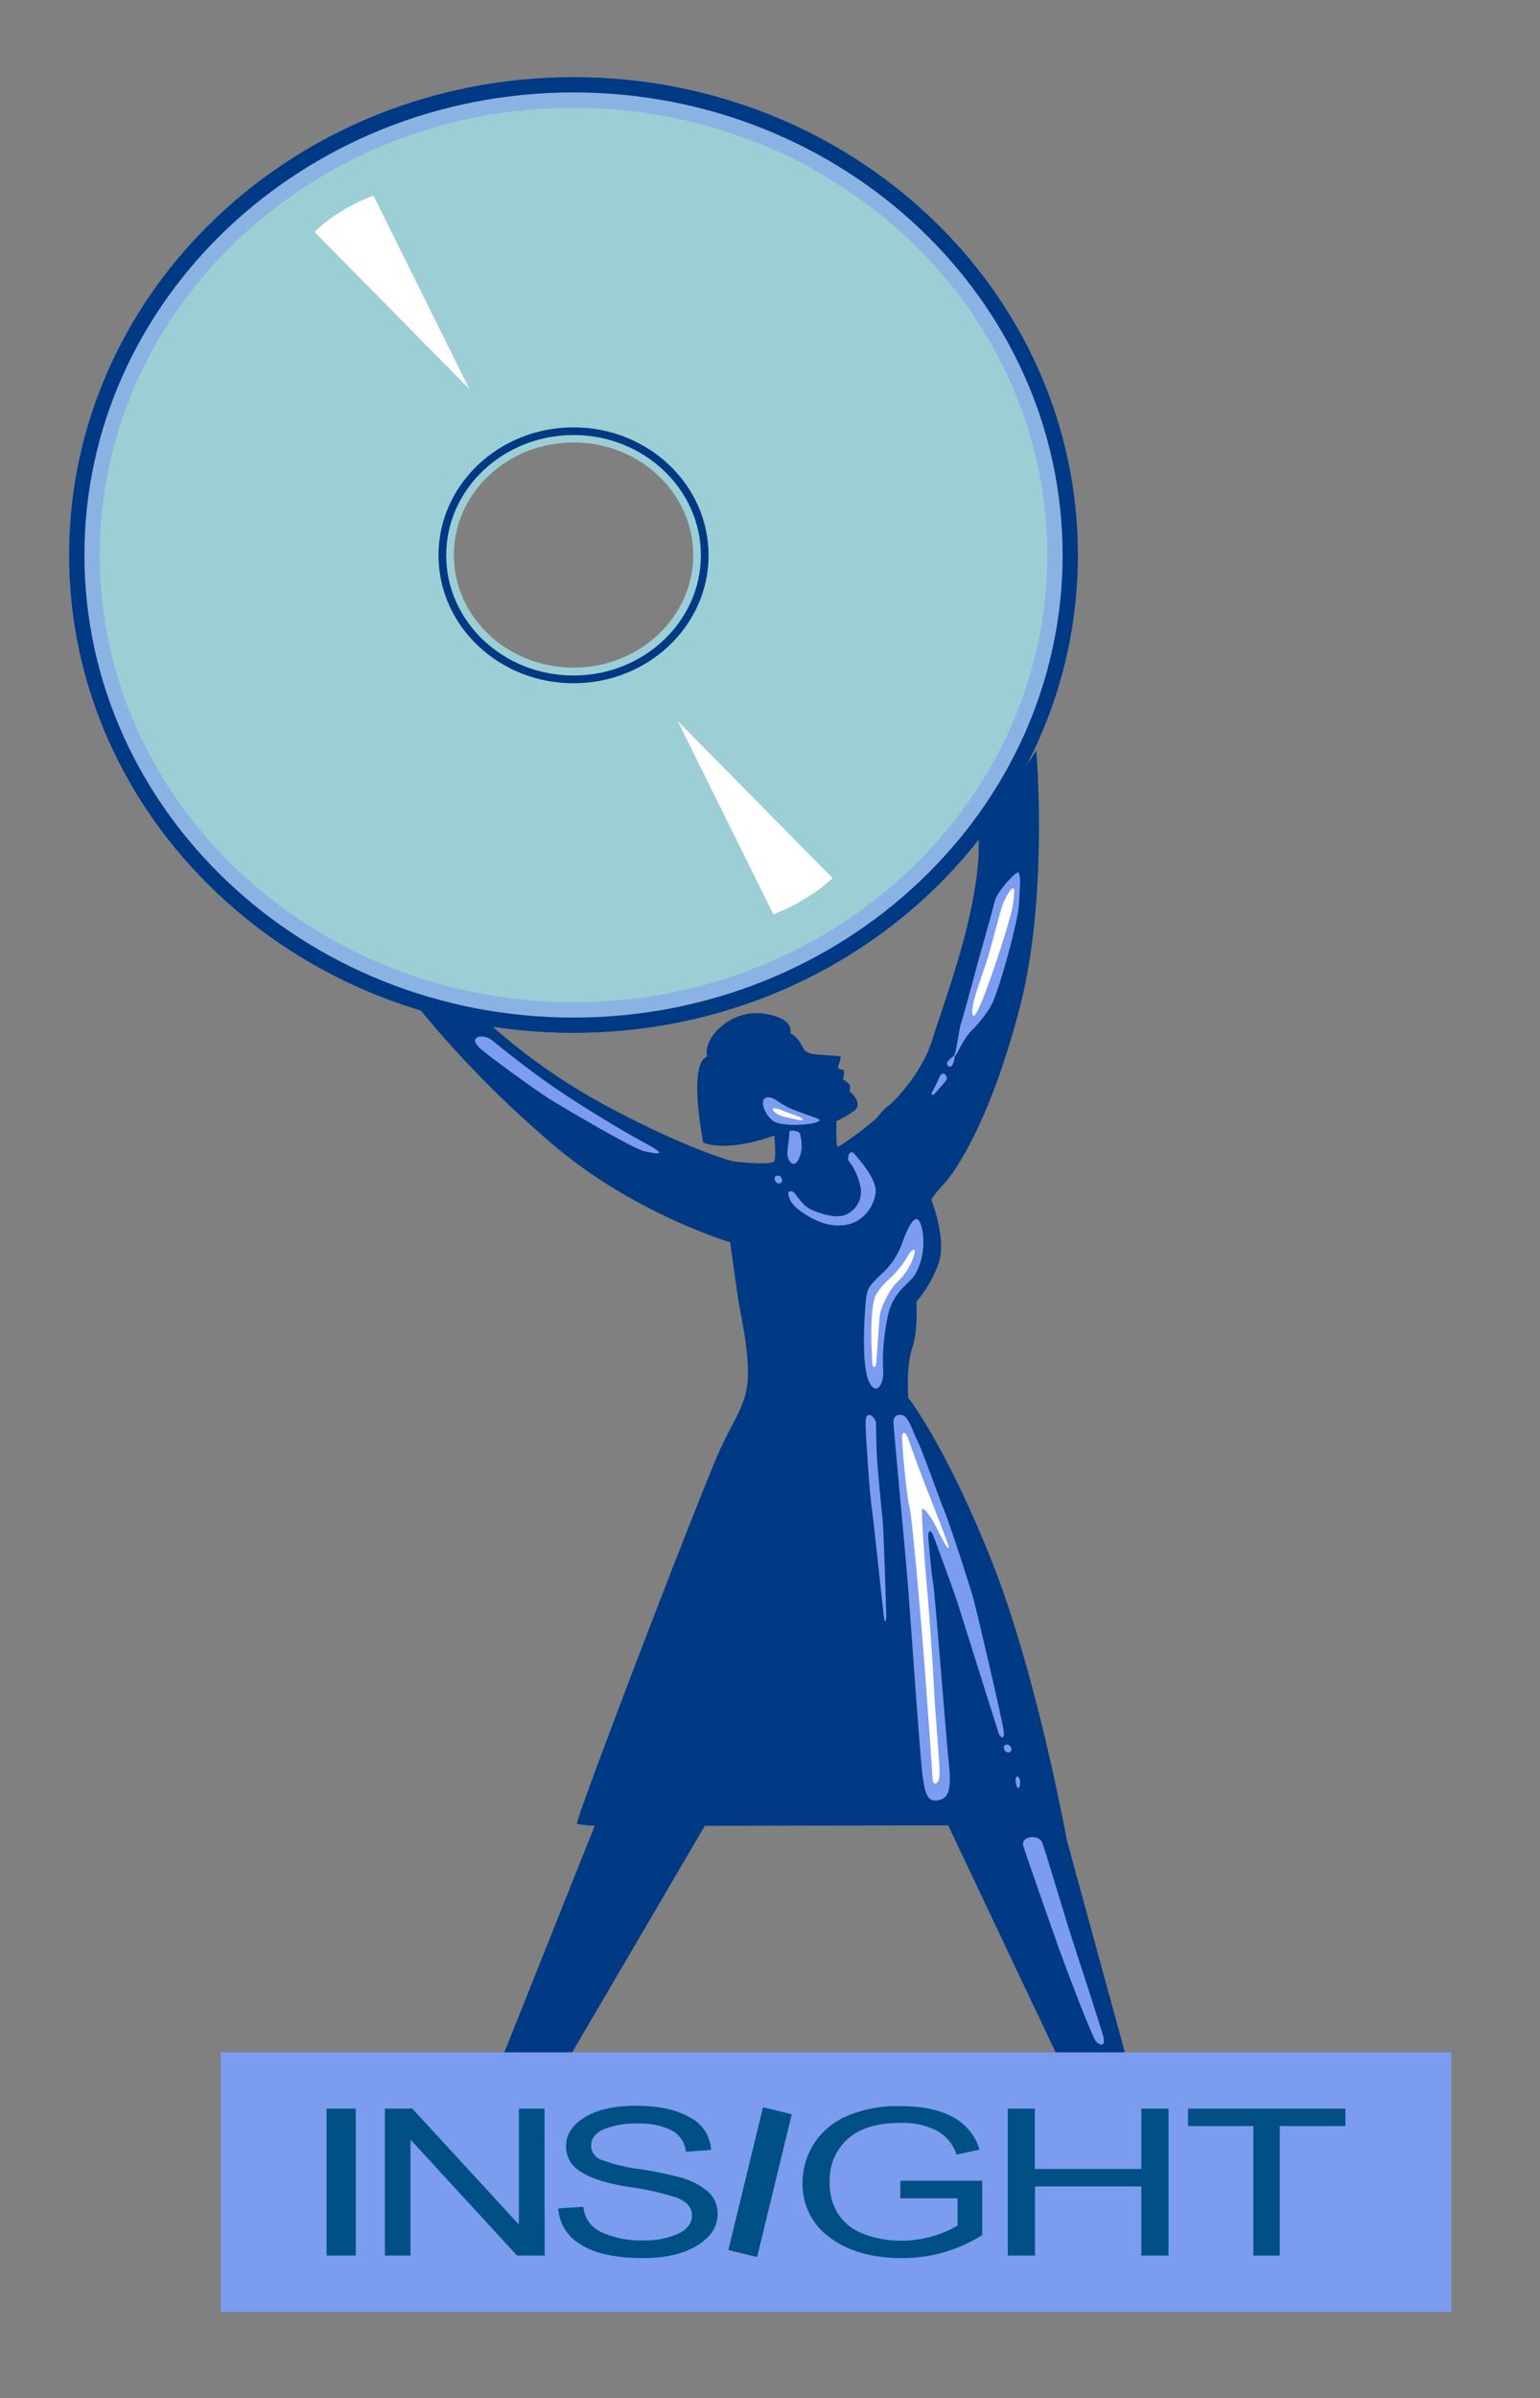
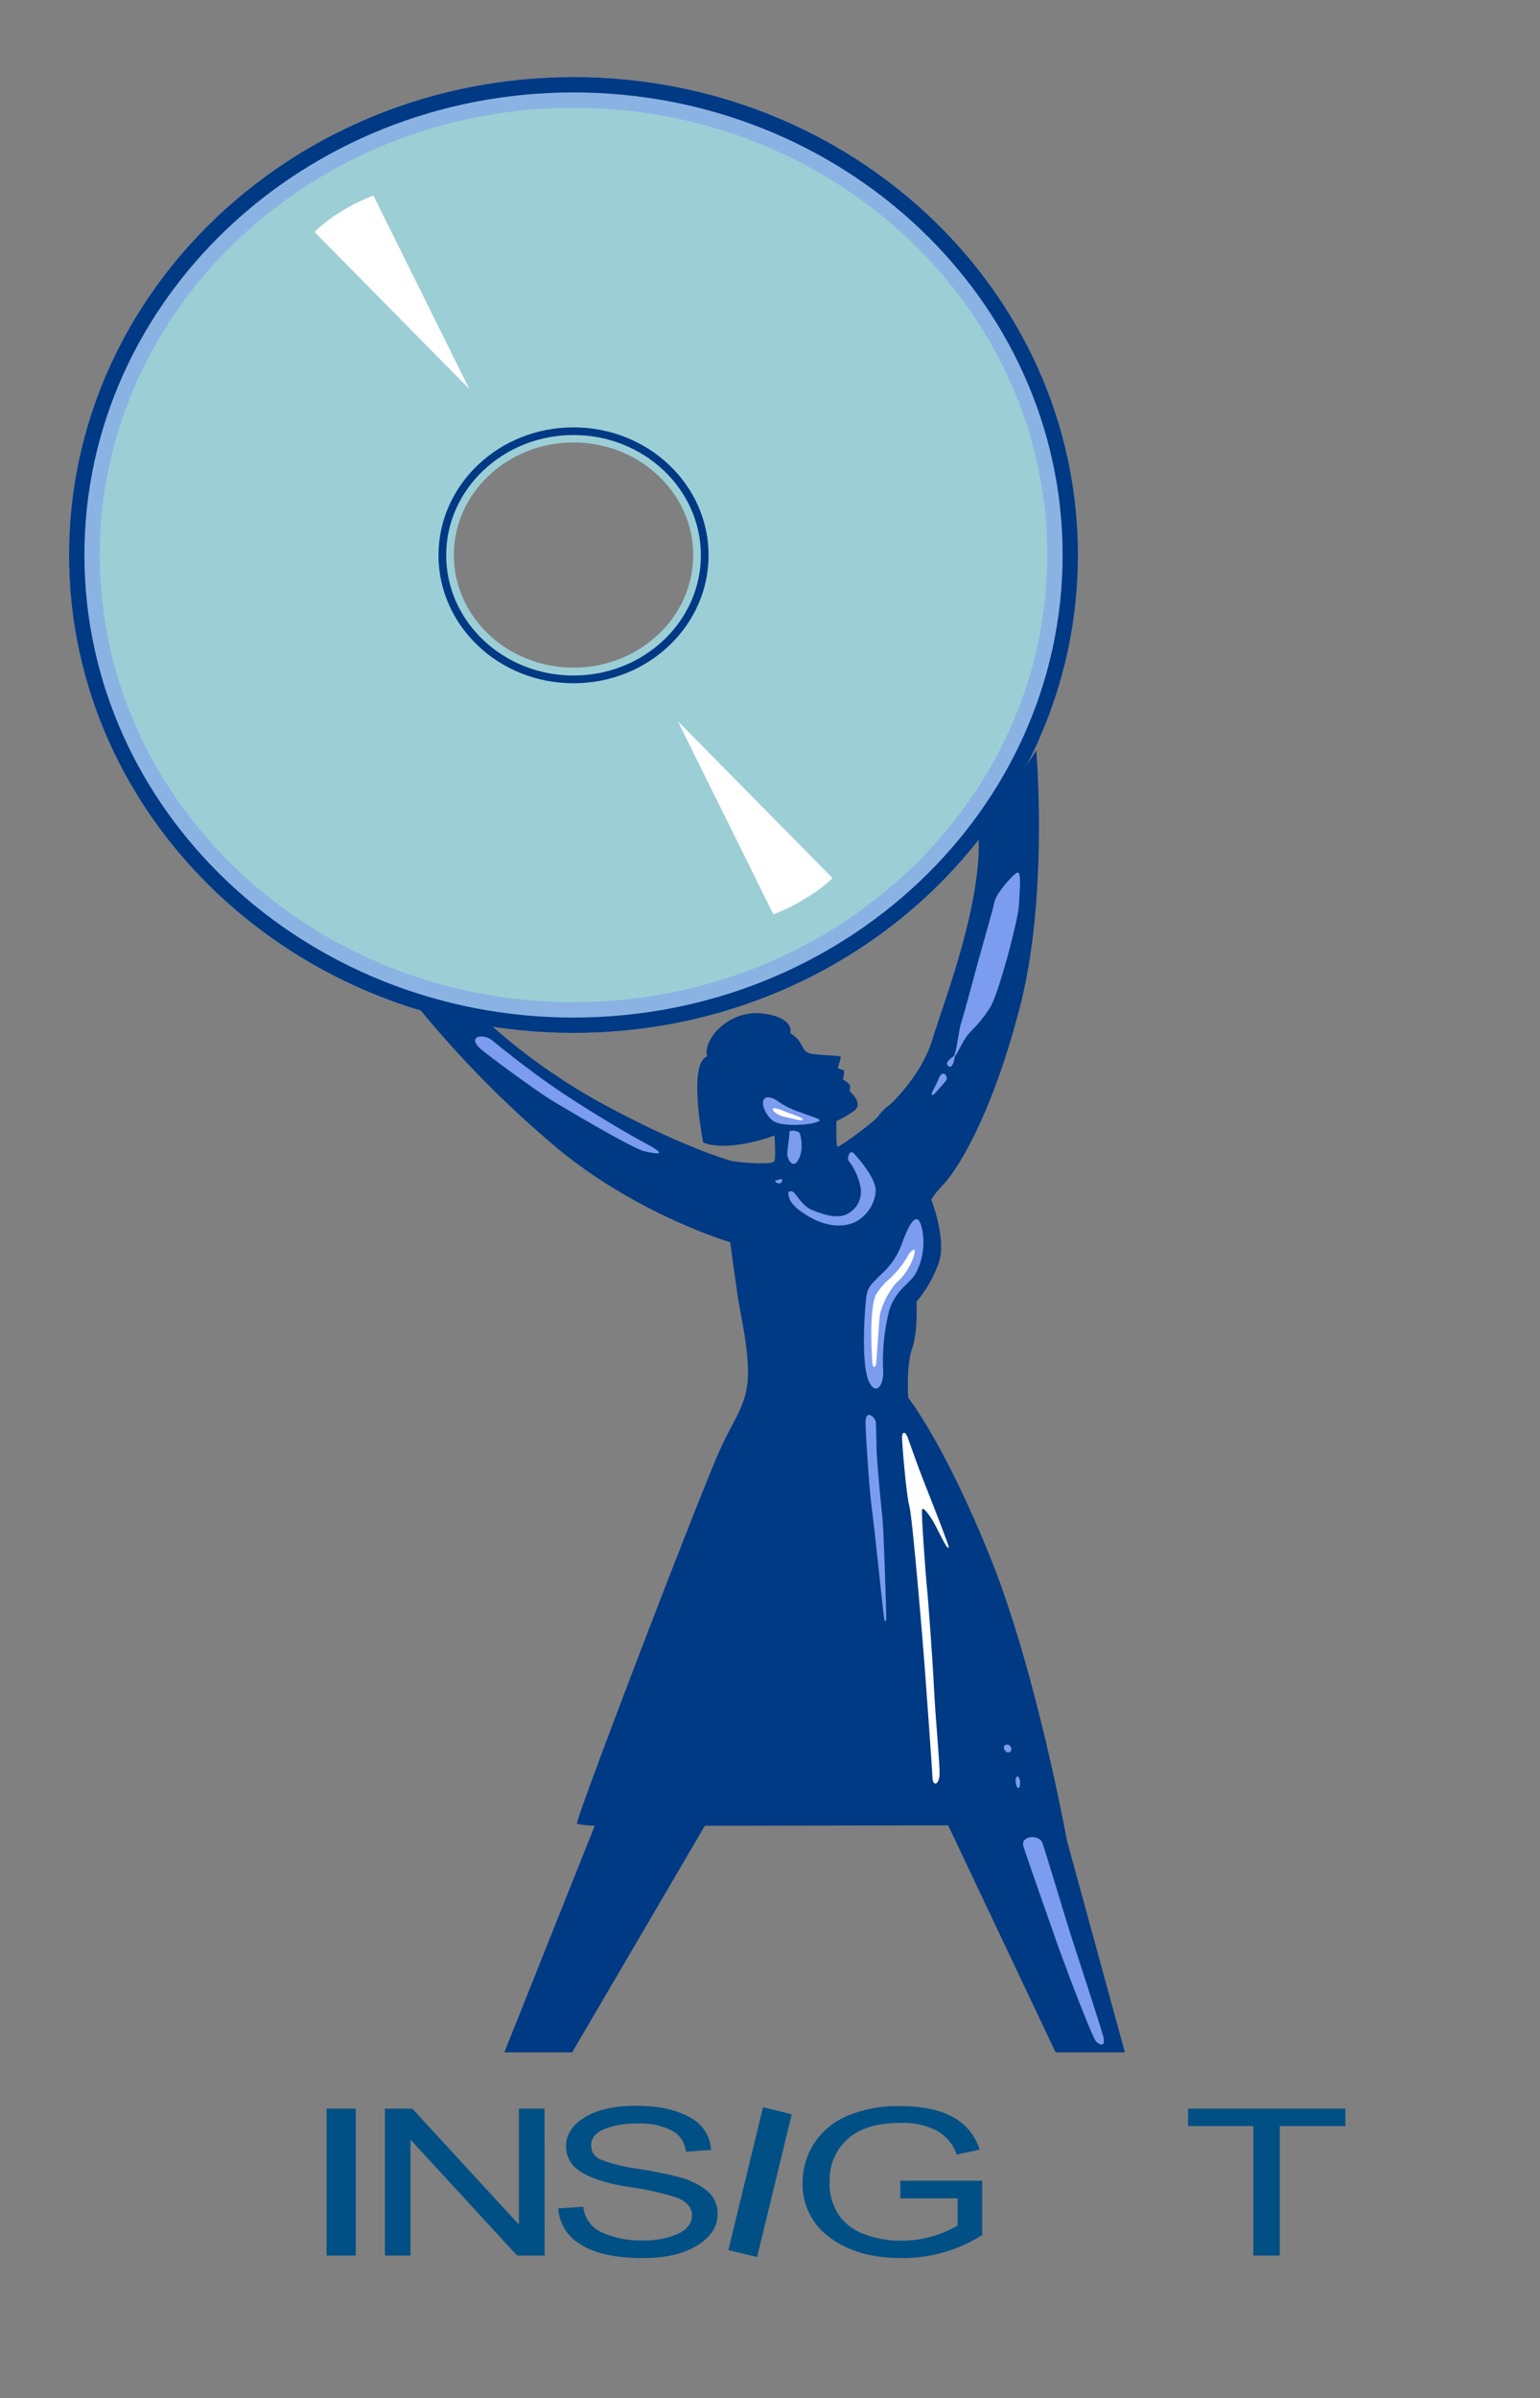
<svg xmlns="http://www.w3.org/2000/svg" viewBox="0 0 301.04 468.57">
  <rect x="0" y="0" width="301.04" height="468.57" fill="#808080" stroke="none" />
  <g id="Calque_2" data-name="Calque 2">
    <g id="Calque_1-2" data-name="Calque 1">
      <rect width="301.04" height="468.57" fill="none" />
-       <rect x="43.16" y="401" width="240.55" height="50.71" fill="#7b9cef" />
      <path d="M112.11,19C59.92,19,17.61,59,17.61,108.44s42.31,89.49,94.5,89.49,94.51-40.06,94.51-89.49S164.31,19,112.11,19Zm0,112.48c-13.4,0-24.27-10.29-24.27-23s10.87-23,24.27-23,24.28,10.3,24.28,23S125.52,131.43,112.11,131.43Z" fill="#9cced6" />
      <path d="M112.11,21.06c51.07,0,92.61,39.2,92.61,87.38s-41.54,87.38-92.61,87.38S19.5,156.62,19.5,108.44s41.55-87.38,92.61-87.38m0-6c-54.46,0-98.61,41.81-98.61,93.38s44.15,93.38,98.61,93.38,98.61-41.8,98.61-93.38-44.15-93.38-98.61-93.38Z" fill="#8ab3e3" />
      <path d="M112.11,18.06c52.72,0,95.61,40.55,95.61,90.38s-42.89,90.38-95.61,90.38S16.5,158.28,16.5,108.44s42.9-90.38,95.61-90.38m0-3c-54.46,0-98.61,41.81-98.61,93.38s44.15,93.38,98.61,93.38,98.61-41.8,98.61-93.38-44.15-93.38-98.61-93.38Z" fill="#003984" />
      <path d="M112.11,86.45c12.9,0,23.4,9.86,23.4,22s-10.5,22-23.4,22-23.39-9.87-23.39-22,10.49-22,23.39-22m0-3c-14.57,0-26.39,11.19-26.39,25s11.82,25,26.39,25,26.4-11.19,26.4-25-11.82-25-26.4-25Z" fill="#9cced6" />
      <path d="M112.11,85c13.73,0,24.9,10.54,24.9,23.49s-11.17,23.5-24.9,23.5-24.89-10.54-24.89-23.5S98.39,85,112.11,85m0-1.5c-14.57,0-26.39,11.19-26.39,25s11.82,25,26.39,25,26.4-11.19,26.4-25-11.82-25-26.4-25Z" fill="#003984" />
      <path d="M61.48,45.32A29.79,29.79,0,0,1,67,41.14a34.77,34.77,0,0,1,6-2.92L91.74,76Z" fill="#fff" />
      <path d="M162.75,171.57a28.1,28.1,0,0,1-5.38,4,31,31,0,0,1-6.2,3.06l-18.68-37.73Z" fill="#fff" />
      <path d="M82.25,197.43l14,3.13a118.35,118.35,0,0,0,23.58,16.2c14.47,7.66,22.57,9.9,23.25,10.09s8,.91,8.31,0,0-5,0-5a33.16,33.16,0,0,1-7.47,1.86c-4.3.56-6.45-.46-6.45-.46s-3.08-15.41.75-16.81c-.84-3.64,4.58-9.25,10.93-8.41s5.33,3.83,5.33,3.83a9.87,9.87,0,0,1,.92.66c2,1.77,1.06,3.14,3.74,3.45s5.23.25,5.23.56a18.52,18.52,0,0,1-.62,2.12,2,2,0,0,0,1,.37c.56,0,0,1.87,0,1.87s1.56.81,1.44,1.56l-.13.74s2.93,2.43.87,3.86a19.58,19.58,0,0,1-3.42,2s-.13,4.79.19,5,7.53-5.11,8-6a10.66,10.66,0,0,1,2.36-2.3s6-5.48,8.16-12.52,8.46-23.16,9.09-36.48v-2.86l11.26-17.25s2.43,28.33-3.17,50-12.33,31.94-14.94,34.74-2.38,3.13-2.38,3.13,3,7.61,1.44,12.19a24.32,24.32,0,0,1-4.38,7.65s.37,5.7-.84,9.15-.75,9.62-.75,9.62,6.95,8.69,16,31.1,15,55.34,15,55.34L219.89,401H206.35l-21-44.35-47.57.09L111.85,401H98.59l17.68-44.29a16.87,16.87,0,0,1-3.49-.37c-.55-.31,24.21-64.9,28.08-73.34,2.74-6,5.23-8.63,5.35-14.32.12-5.38-1.51-12.1-2-15.44-1-6.84-1.46-10.52-1.46-10.52s-19.21-5.66-35.27-19.61A207.27,207.27,0,0,1,82.25,197.43Z" fill="#003984" />
      <path d="M207.1,381c2.36,6.47,6.39,16.89,7.09,17.77s2.15,1.4,1.4-1.17-4.57-14.33-5.74-17.88-5.42-17.79-6.07-19.61-4.34-1.44-3.73.61S207.1,381,207.1,381Z" fill="#7b9cef" />
      <path d="M93.61,204.62c1.17,1.22,11.48,8.69,14.13,10.31s15.94,9.49,18.18,10,5.16,1.06.18-1.59-13.54-7.94-18.11-11.11-10.12-7.56-11.74-8.93S91.43,202.35,93.61,204.62Z" fill="#7b9cef" />
      <path d="M149.36,214.74c-.63.78.16,3,1.68,4.2s6.63.94,8.41.38.33-.72-3-2a16.08,16.08,0,0,1-4.64-2.33C151,214.46,149.85,214.12,149.36,214.74Z" fill="#7b9cef" />
      <path d="M151.25,216.52c-.57.12.22,1.3,2.43,1.77s3,.78,3.24.47-2.37-1.16-3.39-1.53A6.67,6.67,0,0,0,151.25,216.52Z" fill="#fff" />
      <path d="M154.31,221.18c0,1.16-.5,3.77-.38,4.58s.62,1.65,1.25,1.65,1.4-1.43,1.52-3.11a9.11,9.11,0,0,0-.31-2.74C156.39,221,154.31,220.63,154.31,221.18Z" fill="#7b9cef" />
      <path d="M154.12,233.35c-.16-.84.81-.68,1.2-.24s1.72,2.61,3.31,3.26,5,2,7.07.78a4.84,4.84,0,0,0,2.46-5.44,12.2,12.2,0,0,0-2.34-5c-.18-.25.16-2.43,1.22-1.22s4.32,4.89,4.14,7.44a7.51,7.51,0,0,1-3.65,5.64c-2.13,1.19-5.48,1.39-9.3-.81S154.27,234.16,154.12,233.35Z" fill="#7b9cef" />
-       <path d="M151.51,230.68c.37.85,1.61.7,1.33-.33S151,229.56,151.51,230.68Z" fill="#7b9cef" />
+       <path d="M151.51,230.68c.37.85,1.61.7,1.33-.33Z" fill="#7b9cef" />
      <path d="M196.33,341.85c.37.85,1.61.7,1.33-.33S195.84,340.73,196.33,341.85Z" fill="#7b9cef" />
      <path d="M198.56,348.31c.17,1.29.85,1.51.85,0S198.32,346.61,198.56,348.31Z" fill="#7b9cef" />
      <path d="M172.23,249a14.41,14.41,0,0,0,4.09-6.05c.89-2.43,3-7.82,4-2.44a13.06,13.06,0,0,1-1.26,8.21c-1.21,2.16-3.95,3.2-5.26,7.41a41.38,41.38,0,0,0-1.18,11.24c.33,3.22-1.41,5.51-2.76,2.57s-1-10.93-.7-14.66S169.63,251.61,172.23,249Z" fill="#7b9cef" />
      <path d="M173.47,250.24a19,19,0,0,0,4-4.85c.37-.81,1.87-2.25,1.17,0a12,12,0,0,1-3.6,5.43,16.24,16.24,0,0,0-3,5.83c-.19,1.12-.65,8.69-.75,9.62s-.7,1.36-.79-.32-.59-9.81.67-12.87A12.34,12.34,0,0,1,173.47,250.24Z" fill="#fff" />
      <path d="M169.21,278.33c0,1.75.72,12.95,1.23,16.57s2.25,20.75,2.41,21.48.42.37.4-.63-.49-17-.75-19.22-1.12-11.13-1.15-13.47-.12-4.15-.12-5.09S169.05,274.9,169.21,278.33Z" fill="#7b9cef" />
-       <path d="M174.66,278.08c.1,2.06,2.24,24.28,2.8,31.38s2.37,33.55,2.87,37.41,1.09,5.31,3.14,4.88,2.54-2.2,2-7.34c-.49-4.43-2.63-32.46-3.07-35.14s-.8-7.46-.92-8.67.28-2.48,1.17,0,3.54,9.46,4.61,12.82,7.82,24.88,8,25.37,1.29,1.62.9-.88-5.28-23.51-6-26-4.41-13.92-5.6-16.84-4.2-11.53-5.18-13.47-1.75-4.94-3.11-5.14S174.62,277.21,174.66,278.08Z" fill="#7b9cef" />
      <path d="M176.33,280.87c0,1.24.85,11.44,1.44,13.46s2.68,27.08,3,31.5,1.43,19.43,1.5,21.42,1.34,1.46,1.4-.59-.78-10.56-1.09-16.78-1.16-17.71-1.41-20c-.21-1.93-1.1-14.19-.93-14.91s1.44,1.13,1.79,1.66c1.08,1.6,3.29,6.81,3.43,5.64,0-.35-2.39-6.56-4.62-12.18-1.82-4.62-3.32-9.07-3.43-9.31C176.89,279.56,176.33,279.78,176.33,280.87Z" fill="#fff" />
      <path d="M182.23,213.37c-.28.48,0,.84.49.3s1.51-1.67,2.05-2.35a.91.91,0,0,0-.11-1.44c-.36-.22-.8,0-1.06.66S182.23,213.37,182.23,213.37Z" fill="#7b9cef" />
      <path d="M185.39,208.3c.46.41.74-.15.87-.4.33-.6.28-1.45.5-1.68.55-.54,1.5-3.21,3.15-4.83a24.93,24.93,0,0,0,3.67-4.61c1.67-2.71,5.49-17.15,5.61-20s.56-6.7-.37-6.26-4.06,4.05-4.4,5.63S192,185,191.47,186.91s-3.17,11.77-3.61,13.05-.93,6-1.46,6.42a4.62,4.62,0,0,0-1.05.91C185.06,207.68,185,207.92,185.39,208.3Z" fill="#7b9cef" />
-       <path d="M190.23,198.43c.9,1.39,7.59-19.39,7.78-21.73a19.28,19.28,0,0,0,.25-2.92c-.33-1-1.93,1.79-2.54,3.88-.84,2.87-1.94,7.26-2.6,9.41C192,190.73,189.37,197.11,190.23,198.43Z" fill="#fff" />
      <path d="M69.55,440.71H63.84V412h5.71Z" fill="#005085" />
      <path d="M106.47,440.71h-5.39L80.35,418.17h-.11v22.54h-5V412h5.36l20.73,22.54h.11V412h5Z" fill="#005085" />
      <path d="M134.08,420.42a5.25,5.25,0,0,0-2.7-4.12,13.68,13.68,0,0,0-6.8-1.38,16.23,16.23,0,0,0-6.51,1.1c-1.68.73-2.51,1.79-2.51,3.19a2.94,2.94,0,0,0,1.93,2.77,32.43,32.43,0,0,0,7.41,1.81,80.82,80.82,0,0,1,7.92,1.61,14.26,14.26,0,0,1,5.26,2.55,5.64,5.64,0,0,1,2.19,4.65q0,3.7-4,6.15t-10.47,2.45q-8.25,0-12.34-2.7a8.75,8.75,0,0,1-4.34-7l4.91-.32a6,6,0,0,0,3.63,5,18.19,18.19,0,0,0,7.92,1.57,16,16,0,0,0,7-1.31q2.68-1.31,2.69-3.56t-2.81-3.43a50.8,50.8,0,0,0-9.4-2.12q-6.6-1.05-9.51-3a5.7,5.7,0,0,1-2.91-4.94q0-3.45,3.68-5.7t10-2.25q6.51,0,10.48,2.24a7.55,7.55,0,0,1,4.2,6.38Z" fill="#005085" />
      <path d="M148,441l-5.62-1.36,6.77-27.91,5.62,1.37Z" fill="#005085" />
      <path d="M192,436.7a28.94,28.94,0,0,1-15.69,4.5q-8.73,0-14.07-4a12.74,12.74,0,0,1-5.35-10.71,14.13,14.13,0,0,1,2.19-7.59,14.33,14.33,0,0,1,6.45-5.44A25.08,25.08,0,0,1,176,411.51q6.39,0,10.26,2.13a10.69,10.69,0,0,1,5.22,6.37L187,421a8.23,8.23,0,0,0-3.8-4.65,14.43,14.43,0,0,0-7.17-1.56q-6.87,0-10.36,3.17a10.7,10.7,0,0,0-3.49,8.31,11.25,11.25,0,0,0,1.69,6.38,10.37,10.37,0,0,0,5,3.85,19.66,19.66,0,0,0,7.24,1.3,21.81,21.81,0,0,0,11.08-2.95v-5.33H176v-3.43H192Z" fill="#005085" />
-       <path d="M228.42,440.71H223.1V427.2H202.32v13.51H197V412h5.29v11.79H223.1V412h5.32Z" fill="#005085" />
      <path d="M263,415.41H250.17v25.3H245v-25.3H232.24V412H263Z" fill="#005085" />
    </g>
  </g>
</svg>